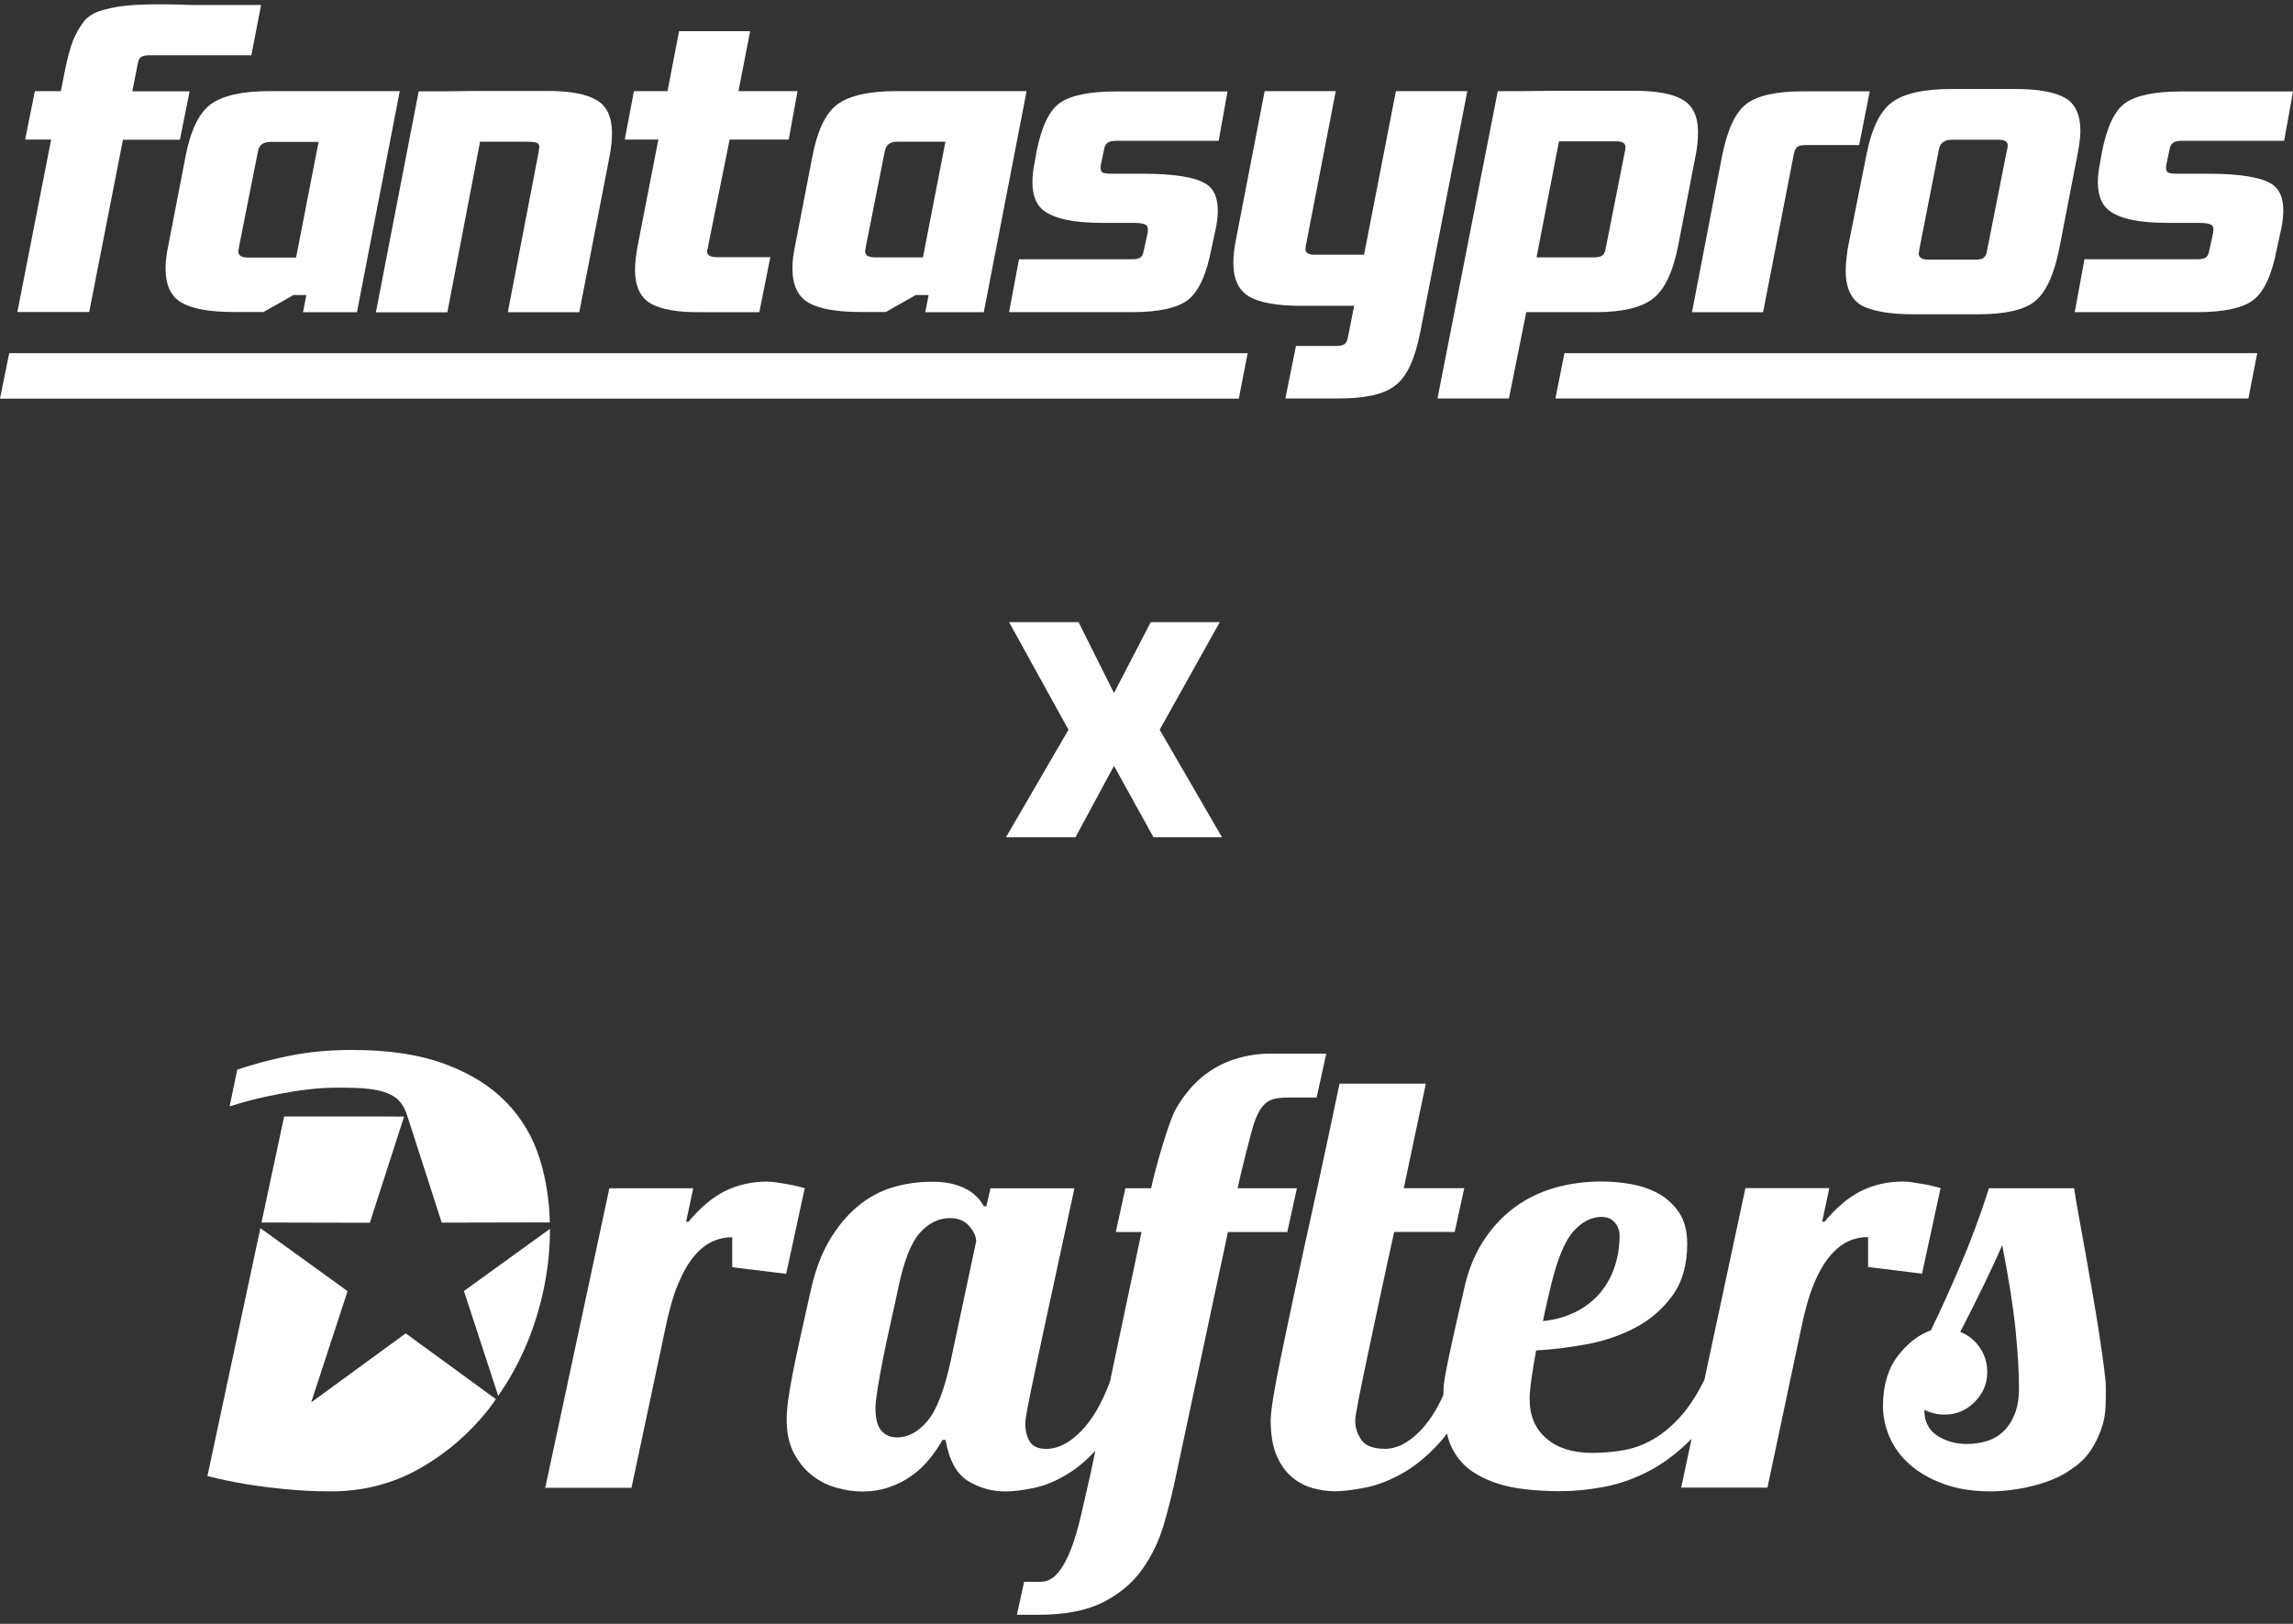
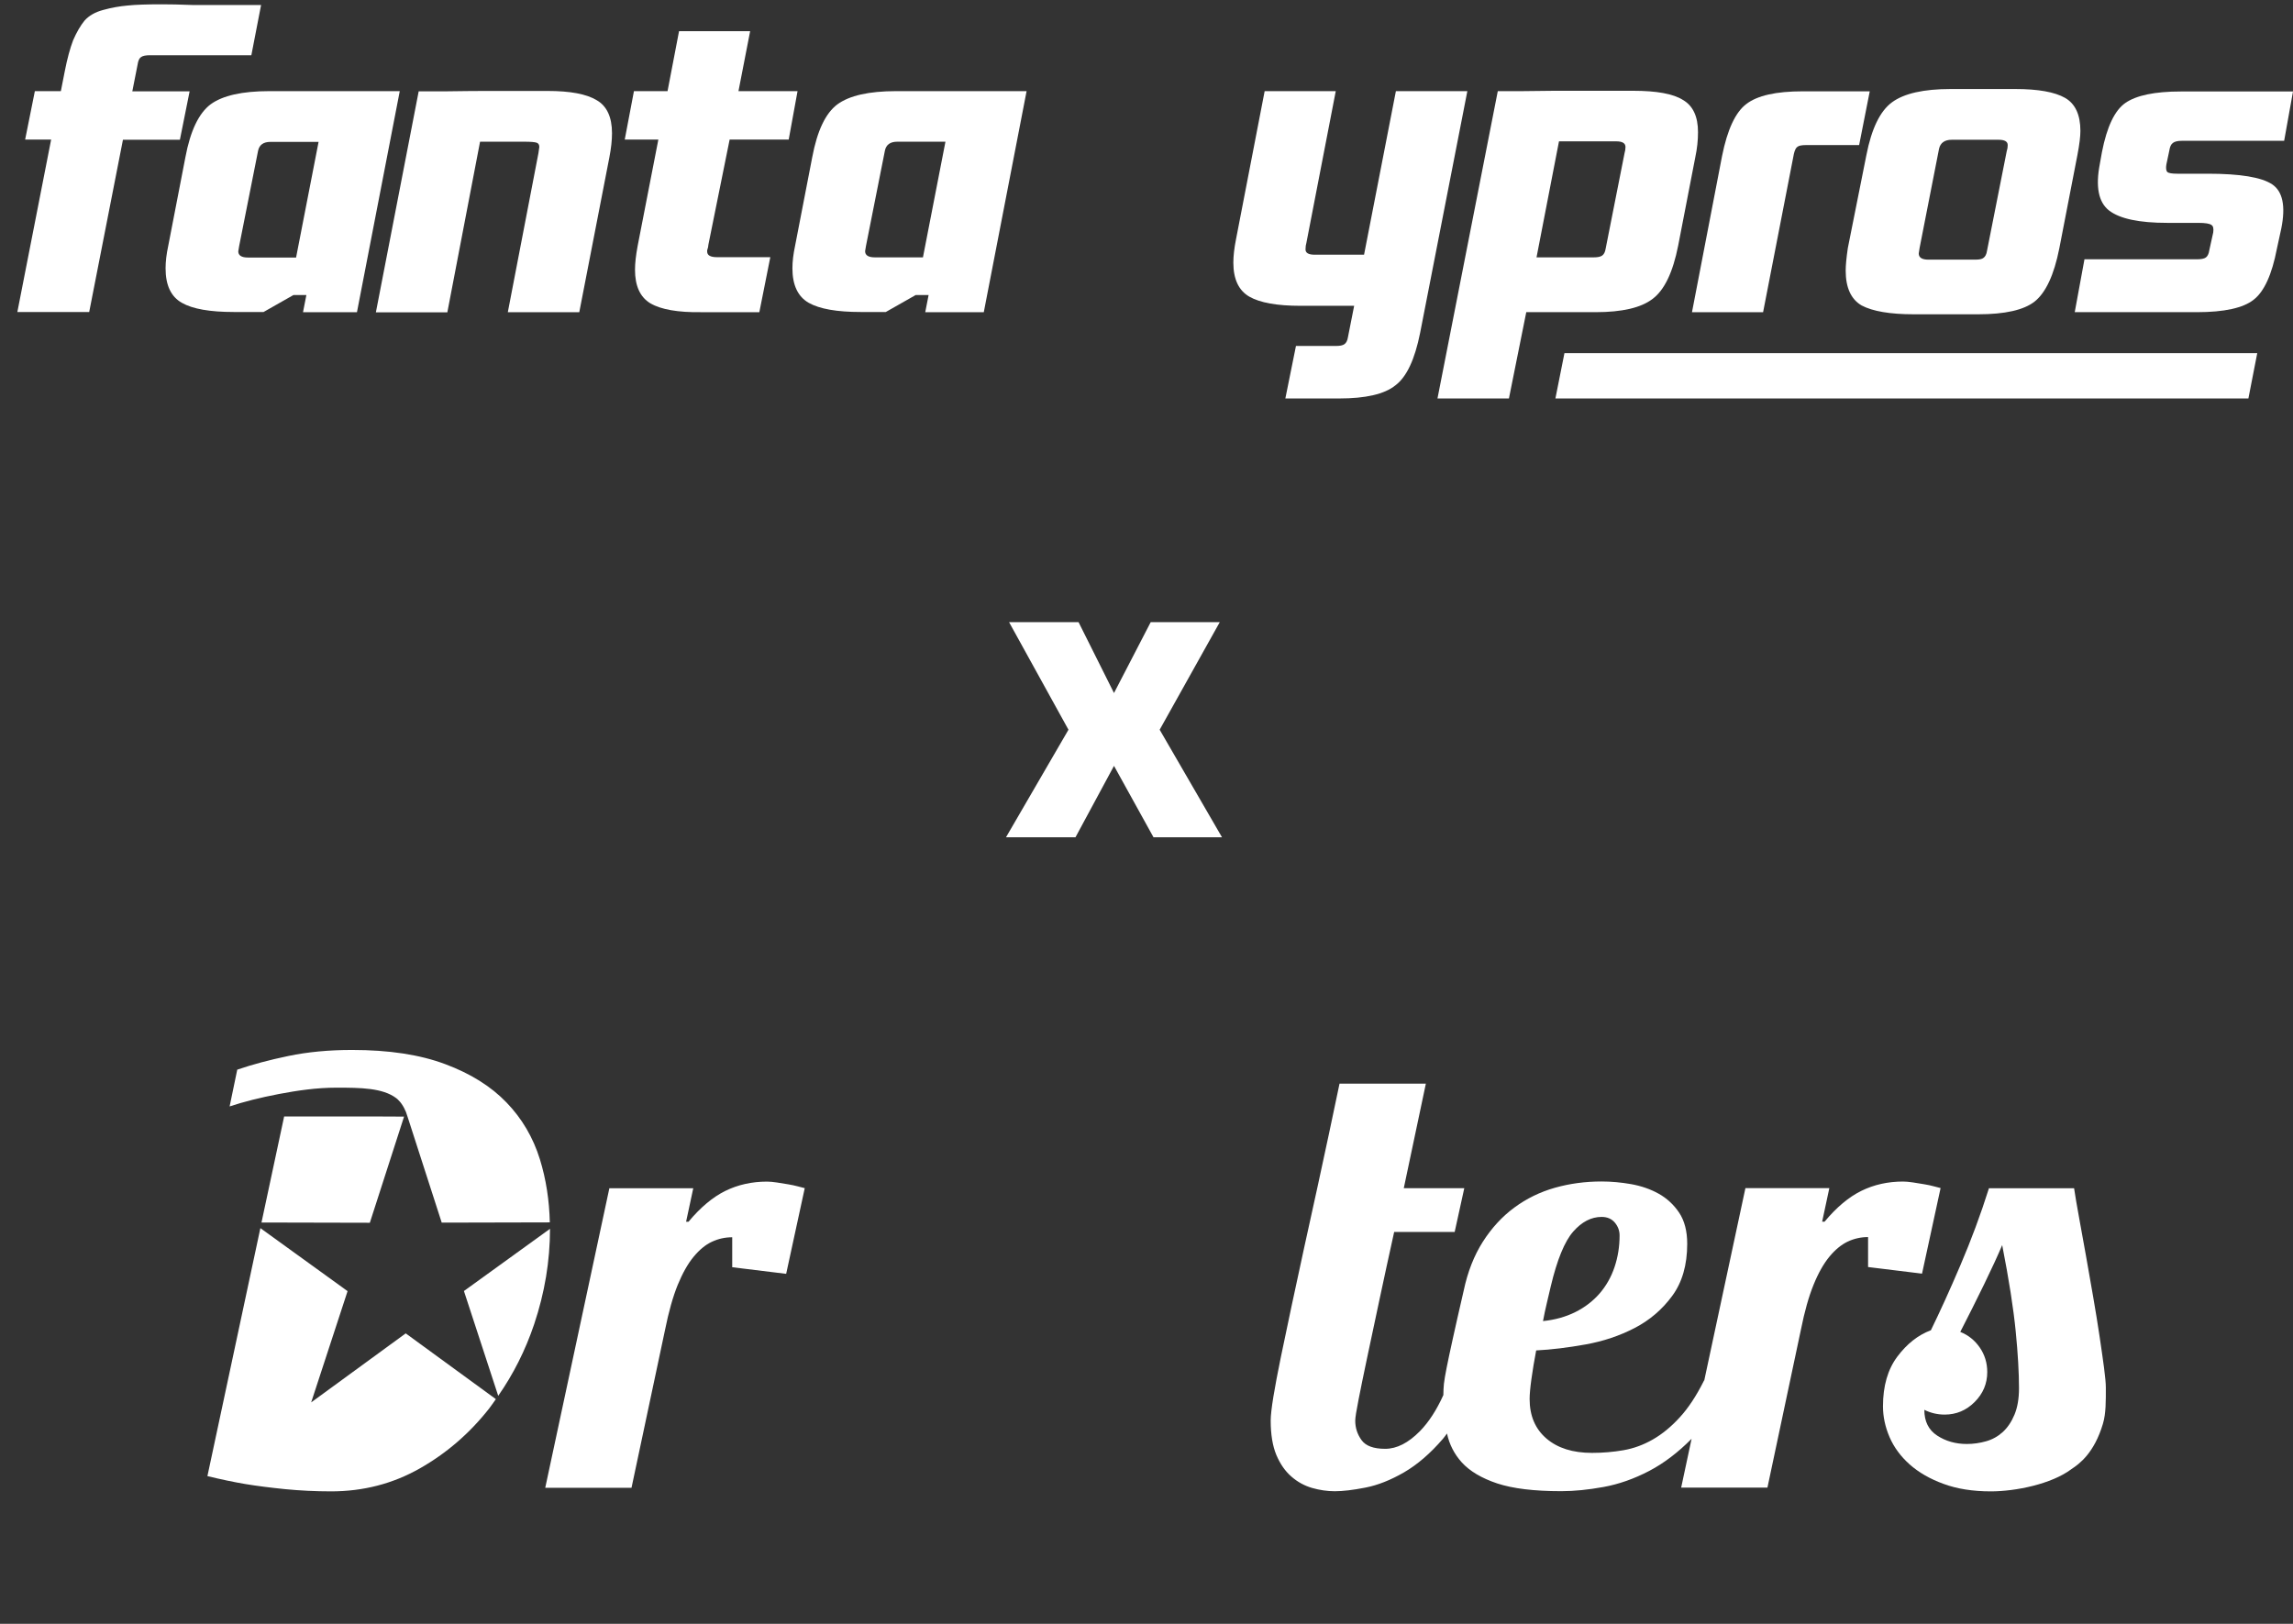
<svg xmlns="http://www.w3.org/2000/svg" width="480" height="340" viewBox="0 0 480 340" fill="none">
  <rect x="0" y="0" width="480" height="340" fill="#333333" stroke="none" />
  <path d="M225.777 130.267L233.196 145.105L240.88 130.267H255.337L242.757 152.789L255.806 175.311H241.466L233.196 160.355L225.132 175.311H210.586L223.666 152.789L211.232 130.267H225.777Z" fill="white" />
  <path d="M18.665 65.363L25.737 29.263H37.659L39.695 19.118H27.699L28.81 13.49C28.921 12.676 29.18 12.158 29.55 11.935C29.921 11.676 30.55 11.565 31.402 11.565H52.617L54.654 1.05H40.436C37.659 0.939 35.474 0.902 33.882 0.902C30.809 0.902 28.403 0.976 26.663 1.161C25.033 1.309 23.33 1.605 21.59 2.087C19.924 2.531 18.628 3.271 17.702 4.308C16.851 5.345 16.036 6.752 15.296 8.455C14.666 10.121 14.074 12.269 13.556 14.934L12.741 19.081H7.298L5.262 29.226H10.705L3.633 65.326H18.665V65.363Z" fill="white" />
  <path fill-rule="evenodd" clip-rule="evenodd" d="M74.723 65.363H63.431L64.134 61.772H61.431L55.174 65.326H48.954C43.955 65.326 40.327 64.697 38.068 63.401C35.773 62.105 34.662 59.698 34.662 56.181C34.662 54.774 34.847 53.182 35.218 51.479L38.809 32.929C39.846 27.375 41.623 23.71 44.066 21.859C46.584 20.007 50.694 19.082 56.359 19.082H83.683L74.723 65.363ZM61.987 53.885L66.689 29.708H56.618C55.137 29.708 54.285 30.337 54.026 31.559L50.065 51.516C49.953 52.145 49.88 52.516 49.88 52.627C49.88 53.478 50.546 53.922 51.916 53.922H61.987V53.885Z" fill="white" />
  <path d="M106.305 65.363H121.264L127.558 32.966C127.928 31.041 128.113 29.375 128.113 27.893C128.113 24.524 127.039 22.192 124.892 20.97C122.745 19.674 119.338 19.044 114.636 19.044H101.418C99.271 19.044 96.642 19.081 93.569 19.119H87.645L78.685 65.4H93.643L100.492 29.671H109.786C111.082 29.671 111.896 29.745 112.266 29.856C112.711 29.967 112.896 30.3 112.896 30.781L112.711 32.077L106.305 65.363Z" fill="white" />
  <path d="M158.955 65.364H146.848C141.924 65.438 138.369 64.809 136.148 63.513C134 62.217 132.927 59.884 132.927 56.478C132.927 55.108 133.112 53.479 133.482 51.48L137.814 29.227H130.779L132.705 19.082H139.739L142.146 6.531H157.03L154.586 19.082H166.953L165.102 29.227H152.735L148.292 51.22C148.292 51.331 148.255 51.517 148.218 51.776C148.144 52.035 148.107 52.22 148.033 52.405V52.664C148.033 53.479 148.736 53.849 150.143 53.849H161.251L158.955 65.364Z" fill="white" />
-   <path d="M211.233 65.362H236.781C242.52 65.362 246.481 64.51 248.703 62.77C250.924 61.029 252.553 57.475 253.59 52.069L254.516 47.812C255.441 43.146 254.775 40.036 252.591 38.592C250.369 37.111 245.889 36.371 239.113 36.371H232.745C231.634 36.371 230.931 36.26 230.635 36.001C230.375 35.704 230.338 35.186 230.449 34.445L231.079 31.483C231.19 30.669 231.449 30.151 231.819 29.928C232.19 29.632 232.819 29.484 233.671 29.484H255.108L256.959 19.154H233.486C228.006 19.154 224.118 19.969 221.86 21.561C219.638 23.116 218.009 26.522 216.972 31.817L216.528 34.297C215.602 39.111 216.269 42.369 218.453 44.072C220.749 45.812 224.785 46.664 230.635 46.664H237.114C238.595 46.664 239.521 46.812 239.891 47.108C240.261 47.367 240.372 47.886 240.261 48.663L239.447 52.366C239.336 53.18 239.076 53.699 238.706 53.921C238.336 54.18 237.706 54.291 236.781 54.291H213.307L211.233 65.362Z" fill="white" />
  <path d="M280.322 83.431H269.066L271.288 72.435H279.692C280.507 72.435 281.062 72.324 281.432 72.065C281.803 71.806 282.062 71.324 282.173 70.584L283.469 64.03H272.213C267.363 64.03 263.771 63.401 261.513 62.105C259.291 60.809 258.181 58.44 258.181 54.996C258.181 53.589 258.366 51.96 258.736 50.109L264.734 19.082H279.618L273.472 50.849C273.361 51.22 273.287 51.664 273.287 52.219C273.287 52.96 273.916 53.33 275.212 53.33H285.542L292.207 19.082H307.165L297.279 69.695C296.168 75.249 294.465 78.915 292.096 80.692C289.8 82.543 285.838 83.431 280.322 83.431Z" fill="white" />
  <path fill-rule="evenodd" clip-rule="evenodd" d="M319.498 65.362H334.012C339.565 65.362 343.527 64.437 345.934 62.586C348.414 60.734 350.192 57.032 351.302 51.404L354.894 32.854C355.264 31.114 355.449 29.411 355.449 27.671C355.449 24.413 354.412 22.154 352.302 20.932C350.266 19.636 346.785 19.007 341.861 19.007H325.348C323.682 19.007 321.497 19.044 318.794 19.081H313.537L300.911 83.431H315.869L319.498 65.362ZM340.084 32.003L336.122 52.033C336.011 52.774 335.752 53.255 335.382 53.514C335.011 53.773 334.419 53.885 333.641 53.885H321.645L326.347 29.596H338.344C339.639 29.596 340.269 30.003 340.269 30.781C340.269 31.225 340.195 31.632 340.084 32.003Z" fill="white" />
  <path d="M369.074 65.364H354.189L360.484 32.671C361.594 27.117 363.298 23.489 365.556 21.786C367.852 20.009 371.776 19.12 377.367 19.12H391.4L389.178 30.375H378.108C377.182 30.375 376.553 30.487 376.256 30.746C375.96 30.931 375.701 31.412 375.516 32.227L369.074 65.364Z" fill="white" />
  <path fill-rule="evenodd" clip-rule="evenodd" d="M400.618 65.806H414.095C419.686 65.806 423.648 64.918 425.906 63.141C428.239 61.289 429.979 57.587 431.09 51.959L434.866 32.484C435.311 30.188 435.496 28.522 435.496 27.411C435.496 24.042 434.422 21.71 432.274 20.488C430.127 19.266 426.647 18.637 421.833 18.637H408.356C402.691 18.637 398.582 19.562 396.064 21.413C393.546 23.265 391.769 26.967 390.695 32.484L386.808 51.959C386.511 53.995 386.363 55.551 386.363 56.661C386.363 60.216 387.474 62.659 389.696 63.955C391.991 65.177 395.657 65.806 400.618 65.806ZM420.093 31.558L415.946 52.514C415.835 53.255 415.576 53.736 415.206 53.995C414.91 54.255 414.317 54.366 413.466 54.366H403.691C402.321 54.366 401.655 53.922 401.655 53.07C401.655 52.996 401.729 52.626 401.84 51.885L405.913 31.114C406.209 29.892 407.097 29.263 408.578 29.263H418.353C419.649 29.263 420.278 29.633 420.278 30.373C420.278 30.707 420.241 31.114 420.093 31.558Z" fill="white" />
  <path d="M459.895 65.362H434.311L436.347 54.291H459.821C460.747 54.291 461.376 54.18 461.746 53.921C462.116 53.661 462.376 53.143 462.487 52.366L463.301 48.663C463.412 47.849 463.301 47.33 462.931 47.108C462.561 46.812 461.635 46.664 460.154 46.664H453.675C447.825 46.664 443.752 45.812 441.493 44.072C439.272 42.332 438.642 39.074 439.568 34.297L440.012 31.817C441.049 26.522 442.678 23.116 444.9 21.561C447.195 19.969 451.046 19.154 456.526 19.154H480L478.148 29.484H456.711C455.859 29.484 455.23 29.632 454.86 29.928C454.489 30.188 454.23 30.706 454.119 31.483L453.49 34.445C453.379 35.186 453.416 35.704 453.675 36.001C453.971 36.26 454.674 36.371 455.785 36.371H462.153C468.929 36.371 473.409 37.111 475.631 38.592C477.852 40.073 478.482 43.146 477.556 47.812L476.63 52.069C475.594 57.475 473.964 61.066 471.743 62.77C469.596 64.473 465.634 65.362 459.895 65.362Z" fill="white" />
  <path fill-rule="evenodd" clip-rule="evenodd" d="M193.685 65.363H205.94L214.9 19.082H187.576C181.911 19.082 177.801 20.007 175.283 21.859C172.803 23.71 171.062 27.412 170.026 32.929L166.434 51.479C166.064 53.219 165.879 54.774 165.879 56.181C165.879 59.698 167.027 62.105 169.285 63.401C171.581 64.697 175.209 65.326 180.171 65.326H185.428L191.685 61.772H194.388L193.685 65.363ZM197.906 29.708L193.203 53.885H183.133C181.763 53.885 181.096 53.441 181.096 52.59C181.096 52.478 181.17 52.108 181.281 51.479L185.243 31.522C185.502 30.3 186.354 29.671 187.835 29.671H197.906V29.708Z" fill="white" />
  <path d="M472.515 73.948L470.664 83.426H325.6L327.488 73.948H472.515Z" fill="white" />
-   <path d="M1.925 73.948H261.176L259.324 83.463H0L1.925 73.948Z" fill="white" />
  <g clip-path="url(#clip0_1398_52)">
    <mask id="mask0_1398_52" style="mask-type:luminance" maskUnits="userSpaceOnUse" x="2" y="183" width="480" height="192">
      <path d="M481.72 183.066H2.28V374.842H481.72V183.066Z" fill="white" />
    </mask>
    <g mask="url(#mask0_1398_52)">
      <mask id="mask1_1398_52" style="mask-type:luminance" maskUnits="userSpaceOnUse" x="2" y="183" width="480" height="192">
        <path d="M481.72 183.066H2.28V374.842H481.72V183.066Z" fill="white" />
      </mask>
      <g mask="url(#mask1_1398_52)">
        <path d="M145.126 248.776L143.621 255.808H144.127C146.631 252.798 149.215 250.641 151.838 249.349C154.475 248.057 157.379 247.405 160.562 247.405C161.147 247.405 161.84 247.471 162.639 247.591C163.438 247.724 164.211 247.844 164.956 247.964C165.715 248.084 166.395 248.244 167.021 248.403C167.647 248.577 168.126 248.696 168.459 248.776L164.57 266.715L153.277 265.33V259.058C151.772 259.058 150.347 259.377 149.015 260.003C147.67 260.629 146.405 261.681 145.193 263.146C143.981 264.611 142.875 266.582 141.863 269.046C140.865 271.51 139.986 274.626 139.226 278.395L132.195 311.516H114.136L127.56 248.79H145.126V248.776Z" fill="white" />
-         <path d="M204.337 259.937L198.943 285.28C197.598 291.3 195.974 295.415 194.056 297.639C192.138 299.85 190.047 300.969 187.783 300.969C186.438 300.969 185.359 300.516 184.52 299.584C183.681 298.665 183.268 297.08 183.268 294.816C183.268 293.977 183.415 292.645 183.708 290.807C184.001 288.969 184.374 286.878 184.84 284.534C185.293 282.191 185.825 279.727 186.411 277.13C186.997 274.546 187.543 272.029 188.049 269.605C189.221 263.998 190.726 260.176 192.564 258.125C194.402 256.074 196.493 255.049 198.837 255.049C200.595 255.049 201.953 255.608 202.912 256.74C203.871 257.872 204.35 258.938 204.35 259.937M277.598 220.609H265.932C263.335 220.609 260.804 221.009 258.341 221.808C255.877 222.607 253.613 223.859 251.562 225.563C249.511 227.281 247.713 229.479 246.168 232.156C244.623 234.833 241.733 245.021 240.974 248.79H235.581L233.57 257.952H238.963L232.358 289.262C230.693 293.764 228.682 297.24 226.298 299.663C223.874 302.127 221.45 303.366 219.027 303.366C217.349 303.366 216.203 302.86 215.577 301.861C214.951 300.862 214.632 299.61 214.632 298.092C214.632 297.506 214.778 296.441 215.071 294.896C215.364 293.351 215.884 290.78 216.643 287.185C217.389 283.589 218.441 278.715 219.772 272.575C221.104 266.436 222.822 258.512 224.913 248.803H207.347L206.468 252.572H205.962C205.882 252.412 205.642 252.052 205.269 251.506C204.896 250.96 204.31 250.374 203.511 249.748C202.712 249.122 201.634 248.576 200.249 248.124C198.863 247.671 197.172 247.431 195.161 247.431C192.231 247.431 189.461 247.831 186.824 248.616C184.187 249.415 181.763 250.734 179.553 252.572C177.342 254.41 175.371 256.767 173.653 259.657C171.935 262.547 170.616 266.076 169.698 270.258C168.02 277.623 166.768 283.416 165.929 287.624C165.09 291.846 164.677 295.042 164.677 297.226C164.677 300.076 165.196 302.447 166.248 304.378C167.287 306.296 168.592 307.854 170.137 309.026C171.682 310.198 173.373 311.037 175.224 311.53C177.062 312.036 178.82 312.289 180.498 312.289C182.589 312.289 184.507 311.969 186.265 311.343C188.023 310.717 189.594 309.905 190.966 308.893C192.351 307.894 193.563 306.748 194.602 305.443C195.641 304.152 196.546 302.833 197.305 301.488H197.931C198.69 305.75 200.249 308.613 202.632 310.078C205.016 311.543 207.627 312.275 210.477 312.275C212.155 312.275 214.179 312.022 216.563 311.516C218.947 311.01 221.41 309.945 223.967 308.32C225.779 307.161 227.55 305.63 229.295 303.765L228.296 308.506C227.63 311.436 226.977 314.273 226.351 317.03C225.725 319.787 225.02 322.21 224.221 324.301C223.421 326.392 222.503 328.07 221.464 329.322C220.412 330.574 219.186 331.2 217.761 331.2H214.379L212.874 338.099H217.269C222.875 338.099 227.39 337.246 230.813 335.528C234.235 333.81 236.979 331.533 239.03 328.696C241.081 325.846 242.626 322.637 243.678 319.041C244.717 315.445 245.622 311.769 246.381 308L257.049 257.952H269.474L271.485 248.79H259.073C259.659 245.953 261.963 236.764 262.509 235.179C263.055 233.594 263.654 232.395 264.334 231.61C265 230.811 265.772 230.318 266.651 230.105C267.53 229.905 268.595 229.798 269.847 229.798H275.614L277.625 220.636L277.598 220.609Z" fill="white" />
        <path d="M322.997 276.623C323.25 275.292 323.517 274.013 323.81 272.801C324.102 271.589 324.369 270.444 324.622 269.352C325.954 263.745 327.525 259.923 329.323 257.872C331.121 255.821 333.105 254.796 335.276 254.796C336.448 254.796 337.367 255.195 338.033 255.981C338.699 256.78 339.032 257.672 339.032 258.684C339.032 261.028 338.672 263.239 337.966 265.33C337.26 267.421 336.208 269.259 334.837 270.843C333.452 272.428 331.76 273.733 329.749 274.732C327.738 275.731 325.488 276.357 322.97 276.61M406.26 248.763C405.927 248.683 405.447 248.549 404.822 248.39C404.196 248.217 403.503 248.07 402.757 247.95C401.998 247.83 401.226 247.697 400.44 247.577C399.641 247.457 398.962 247.391 398.376 247.391C395.193 247.391 392.289 248.043 389.653 249.335C387.016 250.627 384.445 252.785 381.942 255.794H381.436L382.94 248.763H365.374L356.758 289.036H356.718C355.133 292.218 353.442 294.789 351.644 296.746C349.846 298.718 347.968 300.262 345.997 301.394C344.026 302.526 341.988 303.272 339.844 303.645C337.713 304.018 335.516 304.204 333.252 304.204C329.243 304.204 326.06 303.206 323.716 301.195C321.372 299.184 320.2 296.427 320.2 292.911C320.2 291.992 320.32 290.607 320.573 288.769C320.826 286.931 321.159 284.92 321.572 282.75C324.755 282.59 328.204 282.164 331.92 281.498C335.636 280.832 339.072 279.673 342.201 278.048C345.331 276.424 347.955 274.186 350.046 271.336C352.136 268.499 353.189 264.864 353.189 260.429C353.189 257.752 352.616 255.581 351.497 253.903C350.365 252.225 348.94 250.907 347.235 249.948C345.517 248.989 343.6 248.323 341.469 247.937C339.338 247.564 337.274 247.378 335.263 247.378C331.84 247.378 328.577 247.817 325.474 248.696C322.385 249.575 319.561 250.947 317.004 252.838C314.447 254.716 312.263 257.099 310.412 259.989C308.574 262.879 307.229 266.289 306.403 270.217C305.404 274.572 304.619 277.968 304.086 280.446C303.54 282.909 303.127 284.88 302.834 286.345C302.541 287.81 302.355 288.942 302.261 289.728C302.181 290.46 302.155 291.26 302.142 292.099C300.73 295.228 299.092 297.759 297.241 299.65C294.817 302.114 292.393 303.352 289.969 303.352C287.545 303.352 285.894 302.753 285.015 301.528C284.136 300.316 283.696 298.957 283.696 297.452C283.696 296.866 283.923 295.401 284.389 293.057C284.842 290.714 285.454 287.77 286.2 284.214C286.959 280.659 287.812 276.623 288.77 272.109C289.729 267.594 290.755 262.866 291.847 257.939H304.512L306.523 248.776H293.858L298.479 226.895H280.407C279.568 230.997 276.811 243.928 275.852 248.27C274.893 252.625 273.948 256.913 273.029 261.121C272.11 265.343 271.231 269.418 270.392 273.347C269.553 277.276 268.807 280.872 268.128 284.135C267.462 287.397 266.929 290.181 266.556 292.471C266.184 294.775 265.997 296.427 265.997 297.426C265.997 300.356 266.397 302.753 267.182 304.644C267.981 306.522 269.02 308.027 270.325 309.159C271.617 310.291 273.055 311.076 274.654 311.543C276.238 311.995 277.823 312.235 279.421 312.235C281.099 312.235 283.23 311.982 285.814 311.476C288.411 310.97 291.101 309.904 293.911 308.28C296.708 306.655 299.425 304.311 302.062 301.248C302.355 300.915 302.621 300.515 302.901 300.143C303.393 302.42 304.419 304.444 306.004 306.202C307.682 308.04 310.145 309.505 313.408 310.597C316.671 311.676 321.146 312.222 326.833 312.222C329.51 312.222 332.453 311.929 335.676 311.343C338.899 310.757 342.095 309.625 345.278 307.96C348.341 306.349 351.284 304.098 354.107 301.248L351.923 311.476H369.982L377.001 278.355C377.76 274.586 378.625 271.483 379.638 269.006C380.636 266.542 381.755 264.571 382.967 263.106C384.179 261.641 385.457 260.602 386.789 259.963C388.121 259.337 389.546 259.017 391.051 259.017V265.29L402.344 266.675L406.233 248.736L406.26 248.763Z" fill="white" />
        <path d="M419.126 260.695C418.208 262.866 416.956 265.583 415.371 268.846C413.786 272.108 412.108 275.451 410.35 278.874C412.028 279.54 413.386 280.632 414.425 282.137C415.464 283.642 415.997 285.36 415.997 287.277C415.997 289.701 415.118 291.792 413.36 293.55C411.602 295.308 409.511 296.187 407.087 296.187C405.582 296.187 404.157 295.854 402.825 295.188C402.825 297.612 403.718 299.41 405.516 300.582C407.314 301.754 409.378 302.34 411.722 302.34C413.054 302.34 414.399 302.153 415.73 301.78C417.062 301.408 418.234 300.755 419.246 299.836C420.245 298.917 421.071 297.705 421.697 296.2C422.323 294.695 422.642 292.858 422.642 290.687C422.642 287.424 422.416 283.429 421.95 278.714C421.484 273.986 420.551 267.993 419.126 260.708M433.603 307.614C429.434 310.743 421.923 312.262 416.743 312.262C412.974 312.262 409.671 311.742 406.834 310.69C403.984 309.651 401.627 308.28 399.749 306.615C397.871 304.937 396.473 303.046 395.554 300.915C394.635 298.784 394.169 296.627 394.169 294.456C394.169 290.194 395.168 286.718 397.179 284.041C399.19 281.364 401.52 279.526 404.197 278.528C406.115 274.599 408.193 270.044 410.403 264.85C412.614 259.67 414.612 254.316 416.356 248.789H434.175C434.429 250.467 434.775 252.558 435.241 255.062C435.707 257.565 436.186 260.229 436.679 263.026C437.185 265.836 437.678 268.699 438.184 271.616C438.69 274.546 439.13 277.262 439.503 279.766C439.876 282.27 440.195 284.494 440.448 286.412C440.701 288.33 440.821 289.715 440.821 290.554C440.821 293.31 440.861 295.947 440.208 298.118C438.384 304.244 435.281 306.522 433.59 307.614" fill="white" />
        <path d="M104.294 292.259C107.437 287.744 109.968 282.763 111.819 277.263C114.03 270.671 115.135 264.012 115.135 257.286L97.116 270.311L104.294 292.259ZM54.513 257.113L43.419 309.066C46.336 309.772 48.999 310.331 51.383 310.73C53.78 311.13 56.537 311.476 59.68 311.796C62.823 312.102 66.032 312.262 69.309 312.262C76.034 312.262 82.214 310.664 87.834 307.481C93.454 304.298 98.302 300.116 102.377 294.936C102.883 294.296 103.322 293.604 103.802 292.951L84.93 279.181L65.14 293.63L72.758 270.338L54.499 257.14L54.513 257.113ZM54.752 255.968L77.419 256.021L84.584 233.794L78.871 233.767H59.48L54.739 255.968H54.752ZM115.095 255.968C114.989 251.32 114.309 246.898 113.018 242.73C111.606 238.175 109.275 234.207 106.039 230.85C102.803 227.481 98.541 224.804 93.227 222.82C87.914 220.822 81.415 219.837 73.704 219.837C68.829 219.837 64.381 220.263 60.359 221.102C56.324 221.941 52.768 222.9 49.665 223.965L48.067 231.663C50.983 230.691 54.419 229.825 58.361 229.066C62.303 228.32 66.286 227.734 70.454 227.734C75.501 227.734 80.083 227.787 82.933 229.918C83.226 230.145 84.198 230.93 84.93 232.728V232.688L85.303 233.78L92.468 255.994L115.095 255.941V255.968Z" fill="white" />
      </g>
    </g>
  </g>
  <defs>
    <clipPath id="clip0_1398_52">
      <rect width="404" height="120.108" fill="white" transform="translate(40 219.446)" />
    </clipPath>
  </defs>
</svg>